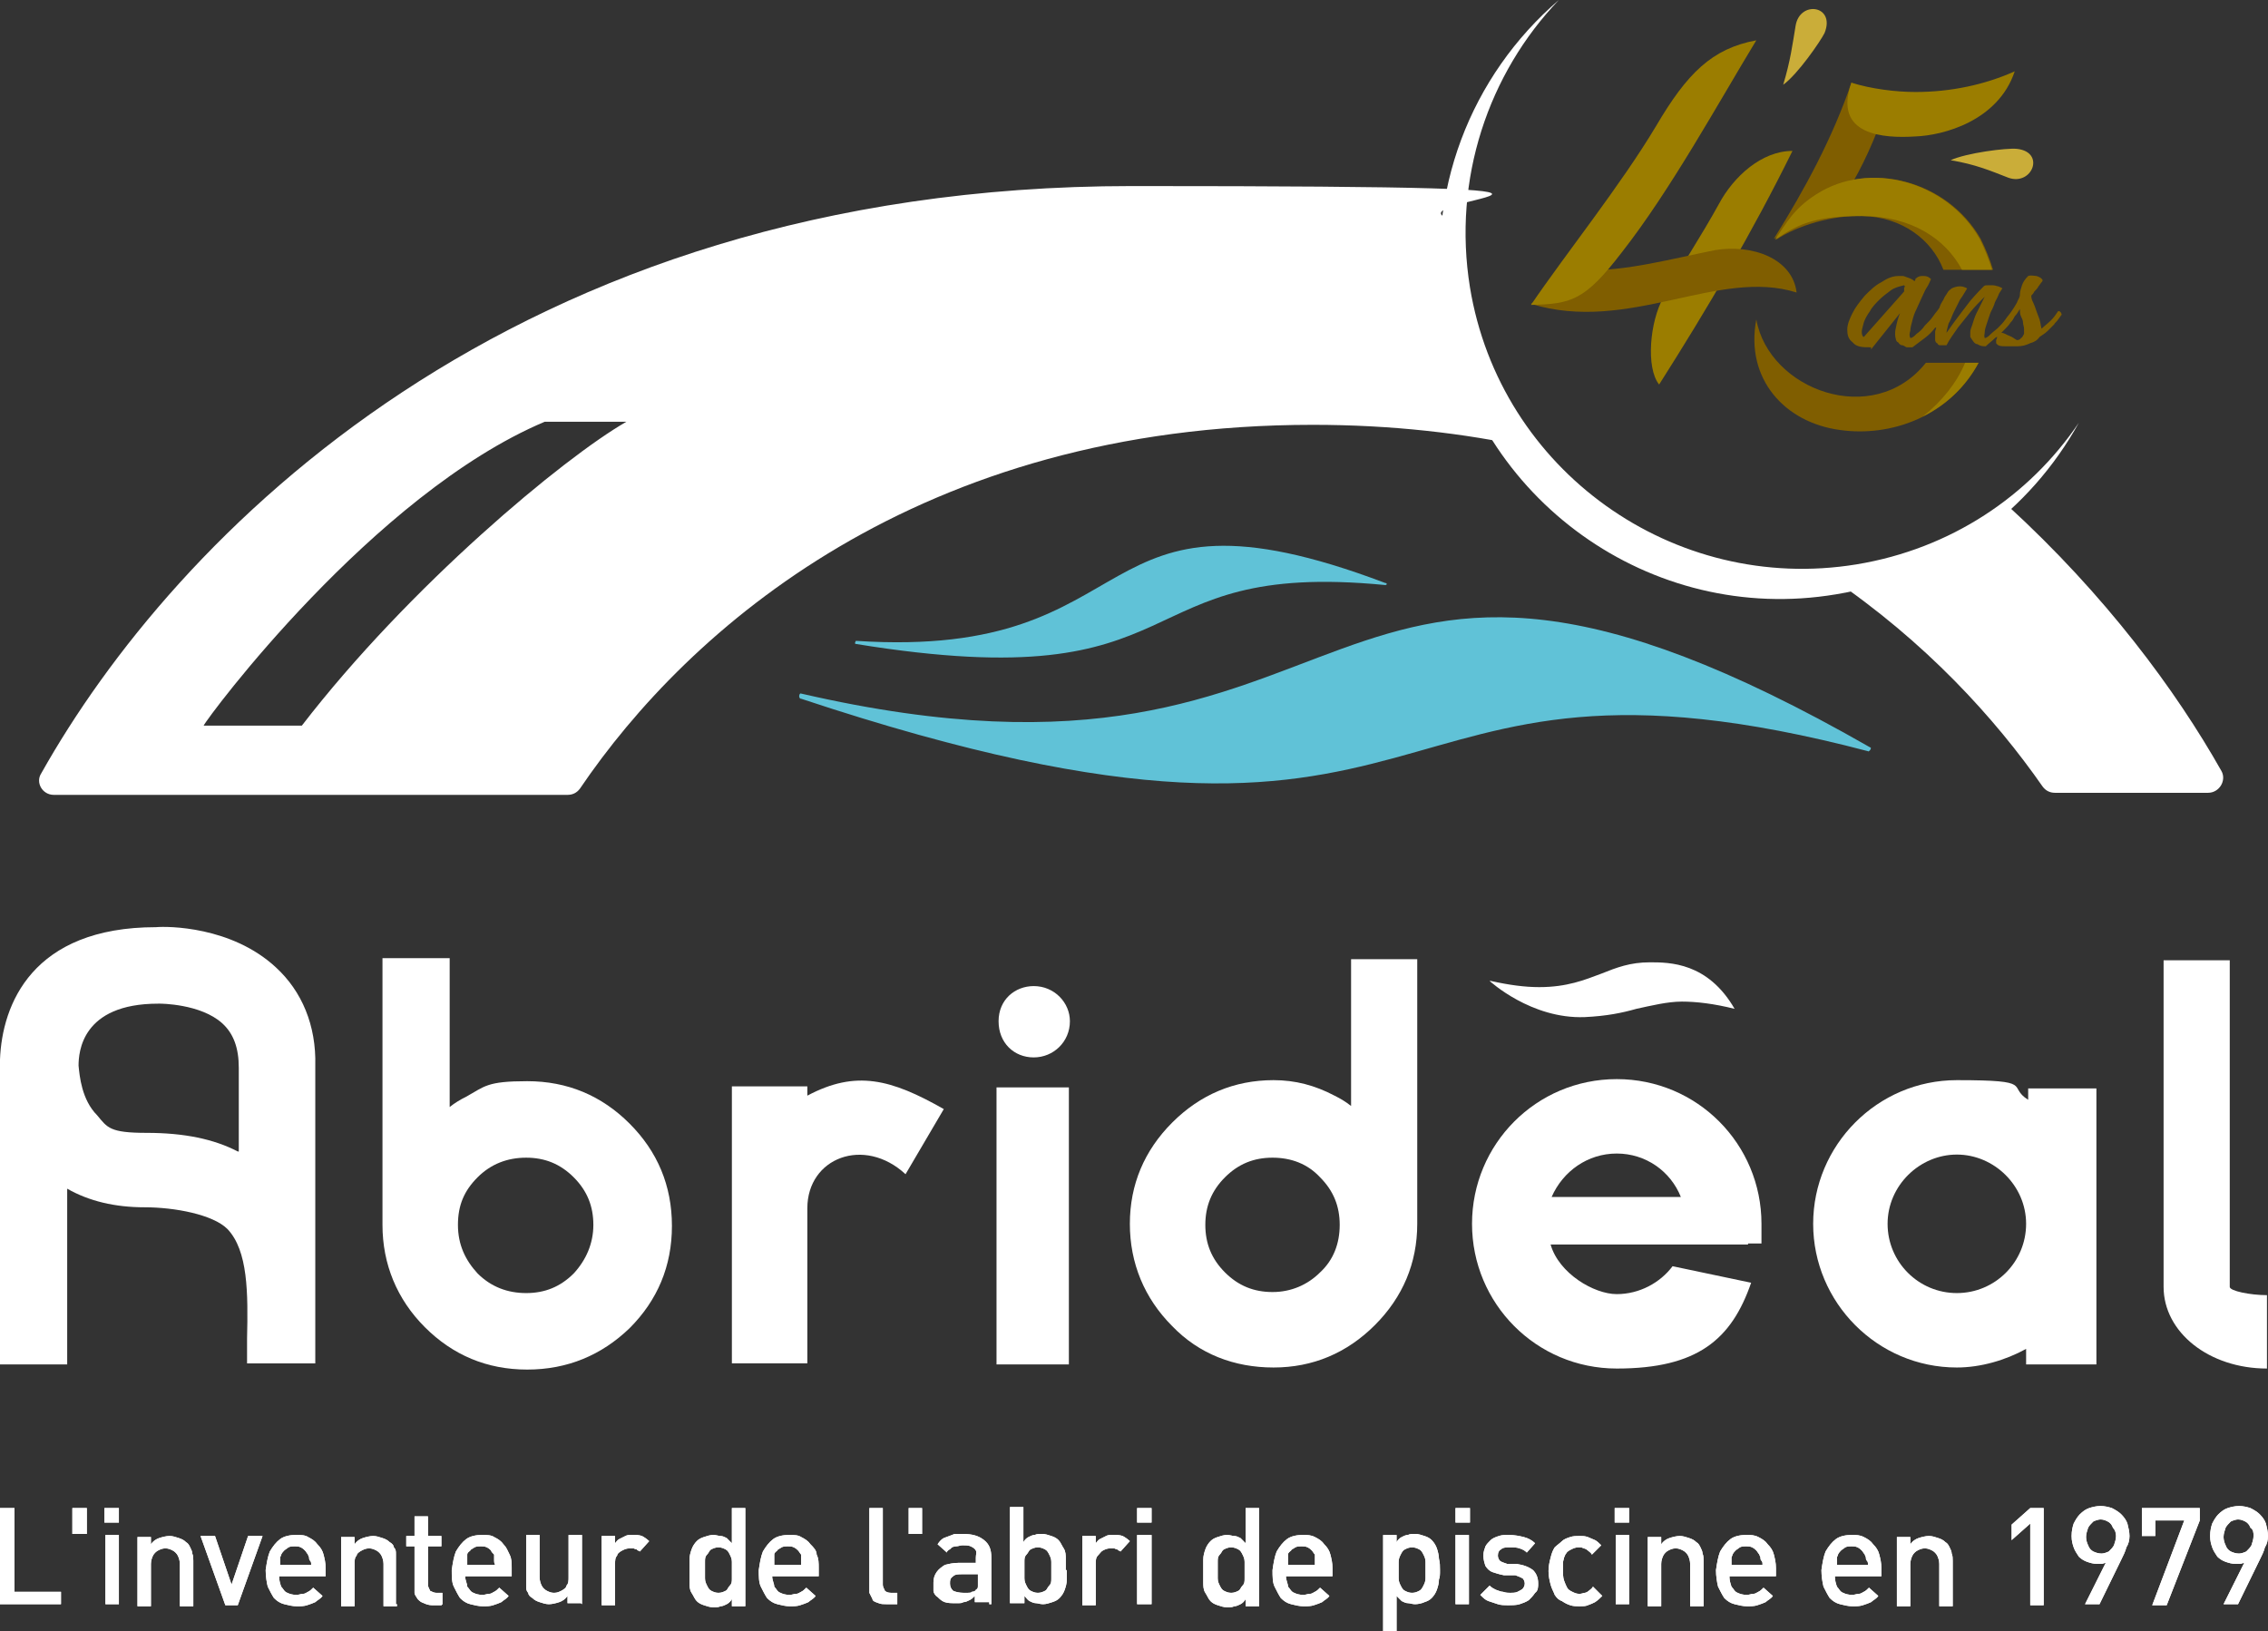
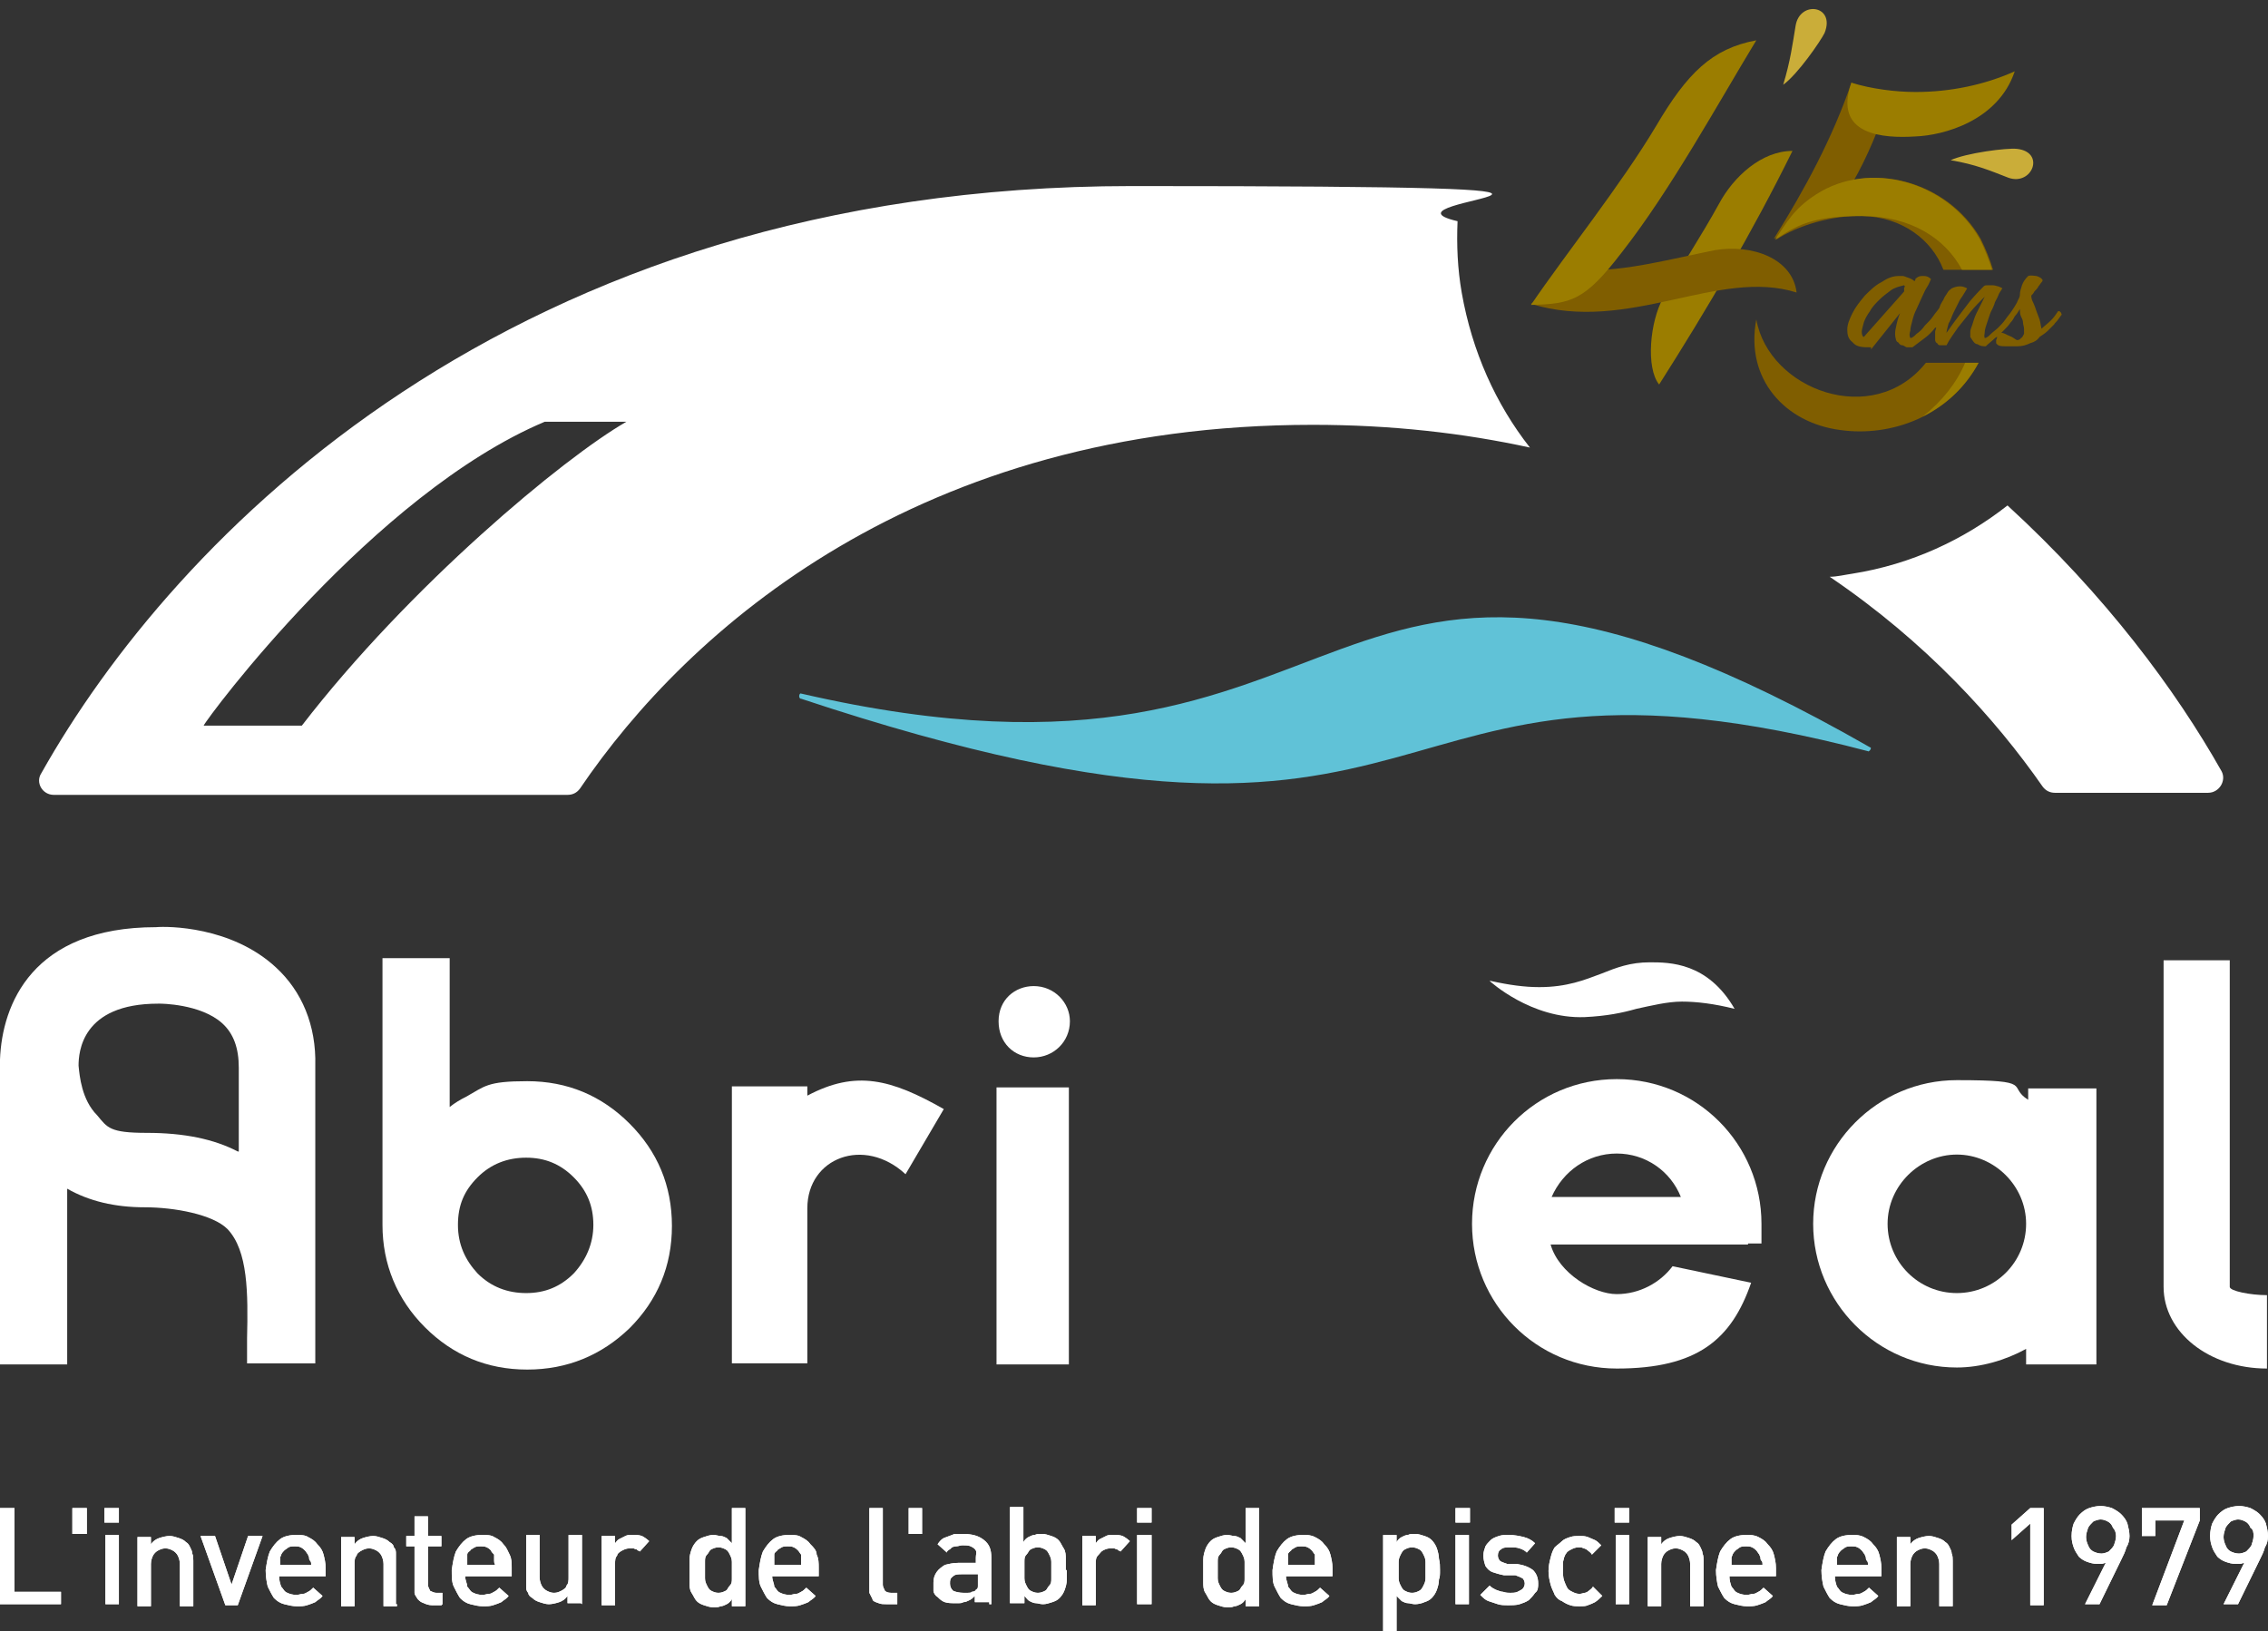
<svg xmlns="http://www.w3.org/2000/svg" id="Calque_2" data-name="Calque 2" version="1.1" viewBox="0 0 219.4 157.8">
  <rect x="0" y="0" width="219.4" height="157.8" fill="#333333" stroke="none" />
  <defs>
    <style>
      .cls-1, .cls-2 {
        fill: #805e00;
      }

      .cls-1, .cls-2, .cls-3, .cls-4, .cls-5, .cls-6, .cls-7 {
        stroke-width: 0px;
      }

      .cls-1, .cls-3, .cls-4, .cls-6 {
        fill-rule: evenodd;
      }

      .cls-3 {
        fill: #9b7d00;
      }

      .cls-4 {
        fill: #caad39;
      }

      .cls-5 {
        fill: #60c2d7;
      }

      .cls-6, .cls-7 {
        fill: #fff;
      }
    </style>
  </defs>
  <g id="Calque_1-2" data-name="Calque 1-2">
    <path class="cls-7" d="M169.1,120.3h1.3v-1.9c0-7.7-6.2-14-14-14s-14,6.3-14,14,6.2,14,14,14,11.1-2.8,13-8.3l-7.6-1.6c-1.2,1.6-3.2,2.7-5.4,2.7s-5.6-2-6.4-4.8h19.1q0,0,0,0ZM156.4,111.6c2.8,0,5.2,1.7,6.2,4.2h-12.5c1.1-2.5,3.5-4.2,6.3-4.2Z" />
    <path class="cls-7" d="M167.8,97.6c-2-.5-3.7-.7-5.1-.7s-3,.4-4.4.7c-1.4.4-2.9.7-5,.8-5.2.2-9.2-3.5-9.2-3.5h.1c1.8.4,3.3.6,4.7.6,2.7,0,4.4-.7,6-1.3,1.5-.6,2.8-1.1,4.7-1.1s5.6,0,8.2,4.5" />
    <path class="cls-5" d="M180.8,72.7c-50.1-13.2-38,16.6-103.3-5.1-.3,0-.2-.6,0-.5,56.8,13.1,48.2-26.4,103.4,5.2.2,0,0,.4-.2.4" />
-     <path class="cls-5" d="M134,56.6c-25.7-2.5-17.4,11.2-51.2,5.7-.2,0,0-.3,0-.3,29,1.9,21.6-16.8,51.2-5.6.2,0,.2.2,0,.2" />
    <path class="cls-7" d="M26.7,93.6c-4.3-4-10.5-4-11.6-3.9-12,0-14.9,7.5-15.1,12.8v29.5h6.5v-17c2.1,1.2,4.6,1.8,7.5,1.8s6.6.7,8,2.1c2,2.1,2,6.2,1.9,10.6v2.4h6.6v-28.8c.1-3.9-1.3-7.2-3.8-9.5M23,111.4c-2.3-1.2-5.2-1.8-8.8-1.8s-3.8-.5-4.8-1.7c-1.5-1.5-1.7-3.8-1.8-4.8,0-1.3.3-6,7.7-6h.2s3.9,0,6,1.9c1.1,1,1.6,2.4,1.6,4.3v8.1h-.1Z" />
    <path class="cls-7" d="M37,92.7v25.8c0,3.8,1.4,7.2,4.1,9.9,2.7,2.7,6,4.1,9.9,4.1s7.2-1.4,9.9-4c2.7-2.7,4.1-6,4.1-9.9s-1.4-7.2-4.1-9.9c-2.7-2.7-6-4.1-9.9-4.1s-4.1.5-5.9,1.5c-.6.3-1.1.6-1.6,1v-14.4h-6.5ZM55.5,113.9c1.3,1.3,1.9,2.8,1.9,4.6s-.7,3.4-1.9,4.7c-1.3,1.3-2.8,1.9-4.6,1.9s-3.4-.6-4.7-1.9c-1.2-1.3-1.9-2.8-1.9-4.7s.6-3.3,1.9-4.6c1.3-1.3,2.9-1.9,4.7-1.9,1.8,0,3.3.6,4.6,1.9Z" />
    <path class="cls-7" d="M87.6,113.6c-4-3.7-9.5-1.6-9.5,3.3v15h-7.3v-26.8h7.3v.9c4.7-2.5,8.1-1.6,13.2,1.3l-3.7,6.3Z" />
    <path class="cls-7" d="M103.5,98.8c0,2-1.6,3.5-3.5,3.5s-3.4-1.4-3.4-3.5,1.6-3.4,3.4-3.4c2,0,3.5,1.6,3.5,3.4M96.4,132v-26.8h7v26.8" />
-     <path class="cls-7" d="M130.7,92.8v14.2c-.5-.4-1-.7-1.6-1-1.9-1-3.8-1.5-5.9-1.5-3.8,0-7.1,1.4-9.8,4.1-2.7,2.7-4.1,6-4.1,9.8s1.4,7.2,4.1,9.9c2.6,2.7,6,4,9.8,4s7.1-1.4,9.8-4.1c2.7-2.7,4.1-6,4.1-9.8v-25.6s-6.4,0-6.4,0ZM123.1,112c1.8,0,3.4.6,4.6,1.9,1.3,1.3,1.9,2.8,1.9,4.6s-.6,3.4-1.9,4.6c-1.2,1.2-2.8,1.9-4.6,1.9s-3.3-.6-4.6-1.9c-1.3-1.3-1.9-2.8-1.9-4.6s.6-3.3,1.9-4.6c1.3-1.3,2.8-1.9,4.6-1.9Z" />
    <path class="cls-7" d="M196.2,106.4v-1.1h6.6v26.7h-6.8v-1.5c-2,1.1-4.4,1.8-6.7,1.8-7.7,0-13.9-6.3-13.9-13.9s6.2-13.9,13.9-13.9,4.8.6,6.9,1.9M196,118.4c0-3.7-3.1-6.7-6.7-6.7s-6.7,3-6.7,6.7,3,6.7,6.7,6.7,6.7-3,6.7-6.7Z" />
    <path class="cls-7" d="M215.7,92.9v31.6c0,.4,2,.8,3.6.8v7.1c-5.6,0-10-3.5-10-7.9v-31.6s6.4,0,6.4,0Z" />
    <path class="cls-7" d="M29.2,70.2c10.4-13.5,25.3-25.9,31.4-29.4h-7.9c-16.6,7-32.7,28.7-33,29.4h9.5M148,43.3c-6.4-1.4-13.4-2.2-21-2.2-38.1,0-60.4,19.7-70.9,35.2-.3.4-.7.6-1.2.6H5.2c-1.1,0-1.8-1.2-1.2-2.1,12.7-22.6,45.3-56.8,105.5-56.8s22,1.2,31.5,3.4c-.1,2.3,0,4.6.4,6.9,1,5.7,3.3,10.8,6.6,15ZM198.8,76.7c-.5,0-.9-.2-1.2-.6-4.6-6.6-11.3-14-20.6-20.3.7,0,1.5-.2,2.2-.3,5.7-.9,10.8-3.3,15-6.6,9.5,8.7,16.3,17.9,20.7,25.7.5.9-.2,2.1-1.3,2.1h-14.8,0Z" />
-     <path class="cls-6" d="M201.1,40.9c-4.7,8.5-13.1,14.9-23.5,16.6-17.9,3-34.9-9.2-37.9-27.1C137.8,18.6,142.3,7.3,150.8,0c-6.8,7.1-10.3,17.3-8.6,27.8,2.9,17.7,19.7,29.7,37.4,26.8,9.1-1.5,16.7-6.6,21.5-13.7" />
    <path class="cls-7" d="M170.5,151.4h-3v-.7c0-.1.1-.2.1-.3.1-.2.2-.3.3-.4.1-.1.3-.2.4-.3.2-.1.4-.1.6-.1s.4,0,.6.1c.2.1.3.2.4.3.1.1.2.3.3.4,0,.1.1.2.1.3s0,.2.1.3.1.2.1.4M171.8,152.3v-.6c0-.5-.1-.9-.2-1.3-.1-.4-.3-.7-.6-1-.2-.3-.5-.5-.9-.7s-.7-.2-1.2-.2-1.1.1-1.5.4c-.4.3-.7.7-1,1.2-.2.5-.3,1.1-.4,1.8,0,.6.1,1.2.2,1.6.2.4.4.8.6,1.1.3.3.6.5,1,.6s.8.2,1.2.2.7,0,1-.1.6-.2.8-.3c.2-.2.5-.3.7-.6l-.9-.8c-.2.2-.3.3-.5.4-.2.1-.3.2-.5.2s-.4.1-.6.1c-.4,0-.7-.1-.9-.2-.3-.1-.4-.4-.6-.6-.1-.3-.2-.6-.2-1h4.5v-.2h0ZM164.8,155.2v-4.2c0-.2,0-.5-.1-.7,0-.2-.1-.4-.2-.6-.1-.2-.2-.4-.4-.5-.2-.2-.4-.3-.7-.4-.3-.1-.6-.2-.9-.2s-.7.1-1,.2c-.3.1-.6.3-.8.6v-.7h-1.3v6.7h1.3v-4.1c0-.3.1-.6.2-.8.1-.2.3-.4.5-.5s.4-.2.7-.2.5.1.7.2c.2.1.4.3.5.5s.2.5.2.8v4.1h1.3v-.2h0ZM157.6,147.3v-1.4h-1.4v1.4h1.4ZM157.6,155.2v-6.7h-1.3v6.7h1.3ZM155,154.4l-.9-.9c-.1.2-.3.3-.4.4s-.3.2-.4.2-.3.1-.5.1c-.3,0-.5-.1-.7-.2-.2-.1-.4-.2-.5-.4s-.2-.4-.3-.7-.1-.6-.1-1v-.7c0-.2.1-.4.1-.5.1-.2.1-.3.2-.4.1-.2.3-.3.5-.4.2-.1.4-.2.7-.2s.3,0,.5.1c.1,0,.3.1.4.2s.3.2.4.4l.9-.9c-.2-.2-.4-.4-.6-.5-.2-.1-.5-.2-.7-.3-.3-.1-.5-.1-.8-.1s-.6,0-.9.1c-.3.1-.6.2-.8.4s-.5.4-.7.6c-.2.3-.3.6-.4,1-.1.4-.2.8-.2,1.3s.1.9.2,1.3c.1.4.3.7.4,1,.2.3.4.5.7.6.3.2.5.3.8.4.3.1.6.1.9.1s.6,0,.8-.1c.3-.1.5-.2.7-.3.3-.2.5-.4.7-.6h0ZM148.8,153.2c0-.6-.2-1-.5-1.3-.4-.3-.9-.5-1.6-.6h-.9c-.3-.1-.6-.2-.7-.3s-.2-.3-.2-.5c0-.3.1-.5.3-.6.2-.2.5-.2.9-.2s.6,0,.9.1c.3.1.5.2.7.4l.8-.9c-.3-.3-.7-.5-1.1-.6-.4-.1-.9-.2-1.4-.2s-.7,0-1,.1-.6.2-.8.4-.4.4-.5.6c-.1.3-.2.5-.2.9s.1.7.2,1c.2.3.4.5.7.6s.6.2,1.1.3h1.1c.3.1.5.2.7.3.1.1.2.3.2.5s-.1.4-.2.5c-.1.1-.3.2-.5.3s-.5.1-.7.1-.4,0-.7-.1c-.2,0-.4-.1-.7-.2-.2-.1-.4-.2-.6-.4l-.9.9c.3.3.5.5.8.6s.6.2.9.3c.3.1.7.1,1,.1s.8,0,1.1-.1.6-.2.9-.4c.2-.2.4-.4.6-.7.3-.2.3-.6.3-.9h0ZM142.2,147.3v-1.4h-1.4v1.4h1.4ZM142.1,155.2v-6.7h-1.3v6.7h1.3ZM137.9,151.9v.8c0,.3-.1.5-.2.7-.1.2-.2.4-.4.5s-.4.2-.7.2-.5-.1-.7-.2c-.2-.1-.3-.3-.4-.5-.1-.2-.2-.4-.2-.7v-1.6c0-.3.1-.5.2-.7.1-.2.2-.4.4-.5s.4-.2.7-.2.5.1.7.2c.2.1.3.3.4.5.1.2.2.4.2.7v.8ZM139.3,151.9c0-.4,0-.7-.1-1.1,0-.3-.1-.7-.2-1-.1-.3-.3-.6-.5-.8s-.4-.3-.7-.4c-.3-.1-.6-.2-.9-.2s-.5,0-.7.1c-.2,0-.4.1-.6.2-.2.1-.4.3-.5.5v-.7h-1.3v9.3h1.3v-3.4l.5.5c.2.1.4.2.6.2s.4.1.7.1.7-.1.9-.2c.3-.1.5-.2.7-.4s.4-.5.5-.8.2-.6.2-1c.1-.2.1-.5.1-.9h0ZM127.6,151.4h-3v-.7c0-.1,0-.2,0-.3,0-.2.2-.3.3-.4,0-.1.3-.2.4-.3.2-.1.4-.1.6-.1s.4,0,.6.1.3.2.4.3.2.3.3.4c0,.1,0,.2,0,.3s0,.2,0,.3,0,.2,0,.4ZM128.9,152.3v-.6c0-.5-.1-.9-.2-1.3-.1-.4-.3-.7-.6-1-.2-.3-.5-.5-.9-.7s-.7-.2-1.2-.2-1.1.1-1.5.4c-.4.3-.7.7-1,1.2-.2.5-.3,1.1-.4,1.8,0,.6,0,1.2.2,1.6.2.4.4.8.6,1.1.3.3.6.5,1,.6s.8.2,1.2.2.7,0,1-.1.6-.2.8-.3c.2-.2.5-.3.7-.6l-.9-.8c-.2.2-.3.3-.5.4-.2.1-.3.2-.5.2s-.4.1-.6.1c-.4,0-.7-.1-.9-.2-.3-.1-.4-.4-.6-.6,0-.3-.2-.6-.2-1h4.5v-.2h0ZM120.4,151.9v.8c0,.3,0,.5-.2.7s-.2.4-.4.5c-.2.1-.4.2-.7.2s-.5-.1-.7-.2c-.2-.1-.3-.3-.4-.5s-.2-.4-.2-.7v-1.6c0-.3,0-.5.2-.7s.2-.4.4-.5c.2-.1.4-.2.7-.2s.5.1.7.2c.2.1.3.3.4.5s.2.4.2.7v.8ZM121.8,155.2v-9.3h-1.3v3.4l-.5-.5c-.2-.1-.4-.2-.6-.2s-.4-.1-.7-.1-.6.1-.9.2c-.3.1-.5.2-.7.4s-.4.5-.5.8-.2.6-.2,1,0,.7,0,1.1,0,.7,0,1.1c0,.3,0,.7.2,1s.3.6.5.8.4.3.7.4c.3.1.6.2.9.2s.5,0,.7-.1c.2,0,.4-.1.6-.2.2-.1.4-.3.5-.5v.7h1.3v-.2h0ZM111.4,147.3v-1.4h-1.4v1.4h1.4ZM111.4,155.2v-6.7h-1.4v6.7h1.4ZM109.3,149.1c-.2-.2-.5-.4-.7-.5-.3-.1-.5-.1-.9-.1s-.5,0-.7.1-.4.2-.6.3-.3.3-.4.4v-.7h-1.3v6.7h1.3v-4c0-.3,0-.6.2-.8s.3-.4.5-.5.4-.2.7-.2h.4c0,0,.2.1.3.1,0,.1.2.1.3.2,0,0,.9-1,.9-1ZM101.7,151.9v.8c0,.3,0,.5-.2.7s-.2.4-.4.5c-.2.1-.4.2-.7.2s-.5-.1-.7-.2c-.2-.1-.3-.3-.4-.5s-.2-.4-.2-.7v-1.6c0-.3,0-.5.2-.7s.2-.4.4-.5c.2-.1.4-.2.7-.2s.5.1.7.2c.2.1.3.3.4.5s.2.4.2.7,0,.5,0,.8ZM103.1,151.9c0-.4,0-.7,0-1.1,0-.3,0-.7-.2-1s-.3-.6-.5-.8-.4-.3-.7-.4c-.3-.1-.6-.2-.9-.2s-.5,0-.7.1c-.2,0-.4.1-.6.2-.2.1-.4.3-.5.5v-3.4h-1.3v9.3h1.4v-.7c.2.2.3.4.5.5s.4.2.6.2.4.1.7.1.6-.1.9-.2c.3-.1.5-.2.7-.4s.4-.5.5-.8.2-.6.2-1v-.9h0ZM94.6,152.8c0,.2,0,.4,0,.6,0,.2,0,.3-.2.4,0,.1-.2.2-.4.2,0,.1-.3.1-.4.1h-.4c-.4,0-.8-.1-1-.2-.2-.2-.3-.4-.3-.7s0-.5.3-.7c.2-.2.5-.2.9-.2h1.5v.5h0ZM95.9,155.2v-4.5c0-.8-.2-1.3-.7-1.7s-1.1-.6-2.1-.6-.7,0-1,.1-.5.2-.8.3c-.2.1-.4.3-.6.6l.9.8c0-.2.3-.3.4-.4,0-.1.3-.2.5-.2s.4-.1.6-.1c.3,0,.6,0,.8.1.2.1.4.2.5.4s0,.4,0,.7v.5h-1.7c-.5,0-.9.1-1.3.2-.3.2-.6.4-.8.7-.2.3-.3.6-.3,1s0,.5,0,.8c0,.2.2.5.4.6.2.2.4.4.7.5.3.1.6.1,1.1.1s.5,0,.7-.1c.2,0,.4-.1.6-.2.2-.1.3-.2.5-.4v.6h1.4v.2h0ZM89.2,148.4v-2.5h-1.3v2.5h1.3ZM86.8,155.2v-1.1h-.6c-.3,0-.5-.1-.6-.2,0-.1-.2-.3-.2-.6v-7.4h-1.3v7.5c0,.2,0,.5,0,.7l.3.6c0,.2.3.3.6.4.2.1.5.1.8.1,0,0,.9,0,.9,0ZM77.9,151.4h-3v-.7c0-.1,0-.2,0-.3,0-.2.2-.3.3-.4,0-.1.3-.2.4-.3.2-.1.4-.1.6-.1s.4,0,.6.1.3.2.4.3.2.3.3.4c0,.1,0,.2,0,.3s0,.2,0,.3,0,.2,0,.4ZM79.2,152.3v-.6c0-.5,0-.9-.2-1.3,0-.4-.3-.7-.6-1-.2-.3-.5-.5-.9-.7-.3-.2-.7-.2-1.2-.2s-1.1.1-1.5.4c-.4.3-.7.7-1,1.2-.2.5-.3,1.1-.4,1.8,0,.6,0,1.2.2,1.6.2.4.4.8.6,1.1.3.3.6.5,1,.6s.8.2,1.2.2.7,0,1-.1.6-.2.8-.3c.2-.2.5-.3.7-.6l-.9-.8c-.2.2-.3.3-.5.4-.2.1-.3.2-.5.2s-.4.1-.6.1c-.4,0-.7-.1-.9-.2-.3-.1-.4-.4-.6-.6,0-.3-.2-.6-.2-1h4.5v-.2h0ZM70.8,151.9v.8c0,.3,0,.5-.2.7s-.2.4-.4.5c-.2.1-.4.2-.7.2s-.5-.1-.7-.2c-.2-.1-.3-.3-.4-.5s-.2-.4-.2-.7v-1.6c0-.3,0-.5.2-.7s.2-.4.4-.5c.2-.1.4-.2.7-.2s.5.1.7.2c.2.1.3.3.4.5s.2.4.2.7v.8ZM72.1,155.2v-9.3h-1.3v3.4l-.5-.5c-.2-.1-.4-.2-.6-.2s-.4-.1-.7-.1-.6.1-.9.2c-.3.1-.5.2-.7.4s-.4.5-.5.8-.2.6-.2,1,0,.7,0,1.1,0,.7,0,1.1c0,.3,0,.7.2,1s.3.6.5.8.4.3.7.4c.3.1.6.2.9.2s.5,0,.7-.1c.2,0,.4-.1.6-.2.2-.1.4-.3.5-.5v.7h1.3v-.2h0ZM62.8,149.1c-.2-.2-.5-.4-.7-.5-.3-.1-.5-.1-.9-.1s-.5,0-.7.1-.4.2-.6.3c-.2.1-.3.3-.4.4v-.7h-1.3v6.7h1.3v-4c0-.3,0-.6.2-.8,0-.2.3-.4.5-.5s.4-.2.7-.2h.4c0,0,.2.1.3.1,0,.1.2.1.3.2l.9-1ZM56.3,155.2v-6.7h-1.3v4.1c0,.3,0,.6-.2.8,0,.2-.3.4-.5.5s-.4.2-.7.2-.5-.1-.7-.2c-.2-.1-.4-.3-.5-.5s-.2-.5-.2-.8v-4.1h-1.3v4.3c0,.2,0,.5,0,.7,0,.2,0,.4.2.6,0,.2.2.4.4.5.2.2.4.3.7.4.3.1.6.2.9.2s.7-.1,1-.2c.3-.1.6-.3.8-.6v.7h1.3ZM48.2,151.4h-3v-.7c0-.1,0-.2,0-.3,0-.2.2-.3.3-.4,0-.1.3-.2.4-.3.2-.1.4-.1.6-.1s.4,0,.6.1c.2.1.3.2.4.3,0,.1.2.3.3.4,0,.1,0,.2,0,.3s0,.2,0,.3c0,.1,0,.2.1.4ZM49.5,152.3v-.6c0-.5,0-.9-.2-1.3s-.3-.7-.6-1c-.2-.3-.5-.5-.9-.7-.3-.2-.7-.2-1.2-.2s-1.1.1-1.5.4c-.4.3-.7.7-1,1.2-.2.5-.3,1.1-.4,1.8,0,.6,0,1.2.2,1.6.2.4.4.8.6,1.1.3.3.6.5,1,.6s.8.2,1.2.2.7,0,1-.1.6-.2.8-.3c.2-.2.5-.3.7-.6l-.9-.8c-.2.2-.3.3-.5.4-.2.1-.3.2-.5.2s-.4.1-.6.1c-.4,0-.7-.1-.9-.2-.3-.1-.4-.4-.6-.6,0-.3-.2-.6-.2-1h4.5v-.2h0ZM42.8,155.2v-1.1h-.6c-.2,0-.4-.1-.6-.2,0-.1-.2-.3-.2-.6v-3.7h1.3v-1h-1.3v-1.9h-1.3v1.9h-.8v1h.8v3.8c0,.2,0,.5,0,.7s.2.4.3.6c.2.2.3.3.6.4.2.1.5.2.8.2h.9q0-.1,0,0ZM38.3,155.2v-4.2c0-.2,0-.5,0-.7,0-.2,0-.4-.2-.6,0-.2-.2-.4-.4-.5-.2-.2-.4-.3-.7-.4-.3-.1-.6-.2-.9-.2s-.7.1-1,.2c-.3.1-.6.3-.8.6v-.7h-1.3v6.7h1.3v-4.1c0-.3,0-.6.2-.8,0-.2.3-.4.5-.5s.4-.2.7-.2.5.1.7.2c.2.1.4.3.5.5s.2.5.2.8v4.1h1.3v-.2h0ZM30.1,151.4h-3v-.7c0-.1.1-.2.1-.3.1-.2.2-.3.3-.4.1-.1.3-.2.4-.3.2-.1.4-.1.6-.1s.4,0,.6.1.3.2.4.3.2.3.3.4c0,.1.1.2.1.3s0,.2.1.3.1.2.1.4ZM31.5,152.3v-.6c0-.5-.1-.9-.2-1.3-.1-.4-.3-.7-.6-1-.2-.3-.5-.5-.9-.7-.3-.2-.7-.2-1.2-.2s-1.1.1-1.5.4c-.4.3-.7.7-1,1.2-.2.5-.3,1.1-.4,1.8,0,.6.1,1.2.2,1.6.2.4.4.8.6,1.1.3.3.6.5,1,.6s.8.2,1.2.2.7,0,1-.1.6-.2.8-.3c.2-.2.5-.3.7-.6l-.9-.8c-.2.2-.3.3-.5.4-.2.1-.3.2-.5.2s-.4.1-.6.1c-.4,0-.7-.1-.9-.2-.3-.1-.4-.4-.6-.6-.1-.3-.2-.6-.2-1h4.5v-.2h0ZM25.4,148.6h-1.4l-1.6,4.7-1.6-4.7h-1.4l2.4,6.7h1.2l2.4-6.7ZM18.7,155.2v-4.2c0-.2,0-.5-.1-.7,0-.2-.1-.4-.2-.6-.1-.2-.2-.4-.4-.5-.2-.2-.4-.3-.7-.4-.3-.1-.6-.2-.9-.2s-.7.1-1,.2c-.3.1-.6.3-.8.6v-.7h-1.3v6.7h1.3v-4.1c0-.3.1-.6.2-.8.1-.2.3-.4.5-.5s.4-.2.7-.2.5.1.7.2c.2.1.4.3.5.5s.2.5.2.8v4.1h1.3v-.2h0ZM11.5,147.3v-1.4h-1.4v1.4h1.4ZM11.5,155.2v-6.7h-1.3v6.7h1.3ZM8.4,148.4v-2.5h-1.4v2.5h1.4ZM218,148.6c0,.3-.1.6-.2.9-.1.2-.3.4-.5.6-.2.1-.5.2-.7.2-.3,0-.6-.1-.8-.2-.2-.1-.4-.3-.5-.6-.1-.2-.2-.5-.2-.8s.1-.6.2-.9c.1-.2.3-.4.5-.6.2-.1.5-.2.7-.2.3,0,.5.1.7.2.2.1.4.3.5.6.3.2.3.5.3.8ZM219.4,148.6c0-.4-.1-.8-.2-1.2-.1-.3-.3-.6-.6-.9-.2-.2-.5-.4-.9-.6-.3-.1-.7-.2-1.1-.2s-.8.1-1.1.2c-.3.1-.6.3-.9.6-.2.2-.4.5-.6.9-.1.3-.2.7-.2,1.2s.1.8.2,1.1c.1.3.3.6.5.9.2.2.5.4.8.5s.6.2,1,.2h.4c.1,0,.3-.1.4-.1l-2,4h1.4l2.1-4.3c.2-.4.4-.8.5-1.2.2-.3.3-.7.3-1.1h0ZM212.8,147.1v-1.2h-5.6v2.7h1.3v-1.5h2.8l-3.1,8.2h1.4l3.2-8.2h0ZM204.7,148.6c0,.3-.1.6-.2.9-.1.2-.3.4-.5.6-.2.1-.5.2-.7.2-.3,0-.6-.1-.8-.2-.2-.1-.4-.3-.5-.6-.1-.2-.2-.5-.2-.8s.1-.6.2-.9c.1-.2.3-.4.5-.6.2-.1.5-.2.7-.2.3,0,.5.1.7.2.2.1.4.3.5.6.2.2.3.5.3.8ZM206,148.6c0-.4-.1-.8-.2-1.2-.1-.3-.3-.6-.6-.9-.2-.2-.5-.4-.9-.6-.3-.1-.7-.2-1.1-.2s-.8.1-1.1.2c-.3.1-.6.3-.9.6-.2.2-.4.5-.6.9-.1.3-.2.7-.2,1.2s.1.8.2,1.1c.1.3.3.6.5.9.2.2.5.4.8.5s.6.2,1,.2h.4c.1,0,.3-.1.4-.1l-2,4h1.4l2.1-4.3c.2-.4.4-.8.5-1.2.2-.3.3-.7.3-1.1h0ZM197.7,155.2v-9.3h-1.3l-1.8,1.6v1.5l1.8-1.6v7.9h1.3q0-.1,0,0ZM188.9,155.2v-4.2c0-.2,0-.5-.1-.7,0-.2-.1-.4-.2-.6-.1-.2-.2-.4-.4-.5-.2-.2-.4-.3-.7-.4-.3-.1-.6-.2-.9-.2s-.7.1-1,.2c-.3.1-.6.3-.8.6v-.7h-1.3v6.7h1.3v-4.1c0-.3.1-.6.2-.8.1-.2.3-.4.5-.5s.4-.2.7-.2.5.1.7.2c.2.1.4.3.5.5s.2.5.2.8v4.1h1.3v-.2h0ZM180.7,151.4h-3v-.7c0-.1.1-.2.1-.3.1-.2.2-.3.3-.4.1-.1.3-.2.4-.3.2-.1.4-.1.6-.1s.4,0,.6.1c.2.1.3.2.4.3.1.1.2.3.3.4,0,.1.1.2.1.3s0,.2.1.3.1.2.1.4h0ZM182,152.3v-.6c0-.5-.1-.9-.2-1.3-.1-.4-.3-.7-.6-1-.2-.3-.5-.5-.9-.7s-.7-.2-1.2-.2-1.1.1-1.5.4c-.4.3-.7.7-1,1.2-.2.5-.3,1.1-.4,1.8,0,.6.1,1.2.2,1.6.2.4.4.8.6,1.1.3.3.6.5,1,.6s.8.2,1.2.2.7,0,1-.1.6-.2.8-.3c.2-.2.5-.3.7-.6l-.9-.8c-.2.2-.3.3-.5.4-.2.1-.3.2-.5.2s-.4.1-.6.1c-.4,0-.7-.1-.9-.2-.3-.1-.4-.4-.6-.6-.1-.3-.2-.6-.2-1h4.5v-.2h0ZM5.9,155.2v-1.2H1.4v-8.1H0v9.3h5.9Z" />
    <path class="cls-7" d="M170.5,151.4h-3v-.7c0-.1.1-.2.1-.3.1-.2.2-.3.3-.4.1-.1.3-.2.4-.3.2-.1.4-.1.6-.1s.4,0,.6.1c.2.1.3.2.4.3.1.1.2.3.3.4,0,.1.1.2.1.3s0,.2.1.3.1.2.1.4M171.8,152.3v-.6c0-.5-.1-.9-.2-1.3-.1-.4-.3-.7-.6-1-.2-.3-.5-.5-.9-.7s-.7-.2-1.2-.2-1.1.1-1.5.4c-.4.3-.7.7-1,1.2-.2.5-.3,1.1-.4,1.8,0,.6.1,1.2.2,1.6.2.4.4.8.6,1.1.3.3.6.5,1,.6s.8.2,1.2.2.7,0,1-.1.6-.2.8-.3c.2-.2.5-.3.7-.6l-.9-.8c-.2.2-.3.3-.5.4-.2.1-.3.2-.5.2s-.4.1-.6.1c-.4,0-.7-.1-.9-.2-.3-.1-.4-.4-.6-.6-.1-.3-.2-.6-.2-1h4.5v-.2h0ZM164.8,155.2v-4.2c0-.2,0-.5-.1-.7,0-.2-.1-.4-.2-.6-.1-.2-.2-.4-.4-.5-.2-.2-.4-.3-.7-.4-.3-.1-.6-.2-.9-.2s-.7.1-1,.2c-.3.1-.6.3-.8.6v-.7h-1.3v6.7h1.3v-4.1c0-.3.1-.6.2-.8.1-.2.3-.4.5-.5s.4-.2.7-.2.5.1.7.2c.2.1.4.3.5.5s.2.5.2.8v4.1h1.3v-.2h0ZM157.6,147.3v-1.4h-1.4v1.4h1.4ZM157.6,155.2v-6.7h-1.3v6.7h1.3ZM155,154.4l-.9-.9c-.1.2-.3.3-.4.4s-.3.2-.4.2-.3.1-.5.1c-.3,0-.5-.1-.7-.2-.2-.1-.4-.2-.5-.4s-.2-.4-.3-.7-.1-.6-.1-1v-.7c0-.2.1-.4.1-.5.1-.2.1-.3.2-.4.1-.2.3-.3.5-.4.2-.1.4-.2.7-.2s.3,0,.5.1c.1,0,.3.1.4.2s.3.2.4.4l.9-.9c-.2-.2-.4-.4-.6-.5-.2-.1-.5-.2-.7-.3-.3-.1-.5-.1-.8-.1s-.6,0-.9.1c-.3.1-.6.2-.8.4s-.5.4-.7.6c-.2.3-.3.6-.4,1-.1.4-.2.8-.2,1.3s.1.9.2,1.3c.1.4.3.7.4,1,.2.3.4.5.7.6.3.2.5.3.8.4.3.1.6.1.9.1s.6,0,.8-.1c.3-.1.5-.2.7-.3.3-.2.5-.4.7-.6h0ZM148.8,153.2c0-.6-.2-1-.5-1.3-.4-.3-.9-.5-1.6-.6h-.9c-.3-.1-.6-.2-.7-.3s-.2-.3-.2-.5c0-.3.1-.5.3-.6.2-.2.5-.2.9-.2s.6,0,.9.1c.3.1.5.2.7.4l.8-.9c-.3-.3-.7-.5-1.1-.6-.4-.1-.9-.2-1.4-.2s-.7,0-1,.1-.6.2-.8.4-.4.4-.5.6c-.1.3-.2.5-.2.9s.1.7.2,1c.2.3.4.5.7.6s.6.2,1.1.3h1.1c.3.1.5.2.7.3.1.1.2.3.2.5s-.1.4-.2.5c-.1.1-.3.2-.5.3s-.5.1-.7.1-.4,0-.7-.1c-.2,0-.4-.1-.7-.2-.2-.1-.4-.2-.6-.4l-.9.9c.3.3.5.5.8.6s.6.2.9.3c.3.1.7.1,1,.1s.8,0,1.1-.1.6-.2.9-.4c.2-.2.4-.4.6-.7.3-.2.3-.6.3-.9h0ZM142.2,147.3v-1.4h-1.4v1.4h1.4ZM142.1,155.2v-6.7h-1.3v6.7h1.3ZM137.9,151.9v.8c0,.3-.1.5-.2.7-.1.2-.2.4-.4.5s-.4.2-.7.2-.5-.1-.7-.2c-.2-.1-.3-.3-.4-.5-.1-.2-.2-.4-.2-.7v-1.6c0-.3.1-.5.2-.7.1-.2.2-.4.4-.5s.4-.2.7-.2.5.1.7.2c.2.1.3.3.4.5.1.2.2.4.2.7v.8ZM139.3,151.9c0-.4,0-.7-.1-1.1,0-.3-.1-.7-.2-1-.1-.3-.3-.6-.5-.8s-.4-.3-.7-.4c-.3-.1-.6-.2-.9-.2s-.5,0-.7.1c-.2,0-.4.1-.6.2-.2.1-.4.3-.5.5v-.7h-1.3v9.3h1.3v-3.4l.5.5c.2.1.4.2.6.2s.4.1.7.1.7-.1.9-.2c.3-.1.5-.2.7-.4s.4-.5.5-.8.2-.6.2-1c.1-.2.1-.5.1-.9h0ZM127.6,151.4h-3v-.7c0-.1,0-.2,0-.3,0-.2.2-.3.3-.4,0-.1.3-.2.4-.3.2-.1.4-.1.6-.1s.4,0,.6.1.3.2.4.3.2.3.3.4c0,.1,0,.2,0,.3s0,.2,0,.3,0,.2,0,.4ZM128.9,152.3v-.6c0-.5-.1-.9-.2-1.3-.1-.4-.3-.7-.6-1-.2-.3-.5-.5-.9-.7s-.7-.2-1.2-.2-1.1.1-1.5.4c-.4.3-.7.7-1,1.2-.2.5-.3,1.1-.4,1.8,0,.6,0,1.2.2,1.6.2.4.4.8.6,1.1.3.3.6.5,1,.6s.8.2,1.2.2.7,0,1-.1.6-.2.8-.3c.2-.2.5-.3.7-.6l-.9-.8c-.2.2-.3.3-.5.4-.2.1-.3.2-.5.2s-.4.1-.6.1c-.4,0-.7-.1-.9-.2-.3-.1-.4-.4-.6-.6,0-.3-.2-.6-.2-1h4.5v-.2h0ZM120.4,151.9v.8c0,.3,0,.5-.2.7s-.2.4-.4.5c-.2.1-.4.2-.7.2s-.5-.1-.7-.2c-.2-.1-.3-.3-.4-.5s-.2-.4-.2-.7v-1.6c0-.3,0-.5.2-.7s.2-.4.4-.5c.2-.1.4-.2.7-.2s.5.1.7.2c.2.1.3.3.4.5s.2.4.2.7v.8ZM121.8,155.2v-9.3h-1.3v3.4l-.5-.5c-.2-.1-.4-.2-.6-.2s-.4-.1-.7-.1-.6.1-.9.2c-.3.1-.5.2-.7.4s-.4.5-.5.8-.2.6-.2,1,0,.7,0,1.1,0,.7,0,1.1c0,.3,0,.7.2,1s.3.6.5.8.4.3.7.4c.3.1.6.2.9.2s.5,0,.7-.1c.2,0,.4-.1.6-.2.2-.1.4-.3.5-.5v.7h1.3v-.2h0ZM111.4,147.3v-1.4h-1.4v1.4h1.4ZM111.4,155.2v-6.7h-1.4v6.7h1.4ZM109.3,149.1c-.2-.2-.5-.4-.7-.5-.3-.1-.5-.1-.9-.1s-.5,0-.7.1-.4.2-.6.3-.3.3-.4.4v-.7h-1.3v6.7h1.3v-4c0-.3,0-.6.2-.8s.3-.4.5-.5.4-.2.7-.2h.4c0,0,.2.1.3.1,0,.1.2.1.3.2,0,0,.9-1,.9-1ZM101.7,151.9v.8c0,.3,0,.5-.2.7s-.2.4-.4.5c-.2.1-.4.2-.7.2s-.5-.1-.7-.2c-.2-.1-.3-.3-.4-.5s-.2-.4-.2-.7v-1.6c0-.3,0-.5.2-.7s.2-.4.4-.5c.2-.1.4-.2.7-.2s.5.1.7.2c.2.1.3.3.4.5s.2.4.2.7,0,.5,0,.8ZM103.1,151.9c0-.4,0-.7,0-1.1,0-.3,0-.7-.2-1s-.3-.6-.5-.8-.4-.3-.7-.4c-.3-.1-.6-.2-.9-.2s-.5,0-.7.1c-.2,0-.4.1-.6.2-.2.1-.4.3-.5.5v-3.4h-1.3v9.3h1.4v-.7c.2.2.3.4.5.5s.4.2.6.2.4.1.7.1.6-.1.9-.2c.3-.1.5-.2.7-.4s.4-.5.5-.8.2-.6.2-1v-.9h0ZM94.6,152.8c0,.2,0,.4,0,.6,0,.2,0,.3-.2.4,0,.1-.2.2-.4.2,0,.1-.3.1-.4.1h-.4c-.4,0-.8-.1-1-.2-.2-.2-.3-.4-.3-.7s0-.5.3-.7c.2-.2.5-.2.9-.2h1.5v.5h0ZM95.9,155.2v-4.5c0-.8-.2-1.3-.7-1.7s-1.1-.6-2.1-.6-.7,0-1,.1-.5.2-.8.3c-.2.1-.4.3-.6.6l.9.8c0-.2.3-.3.4-.4,0-.1.3-.2.5-.2s.4-.1.6-.1c.3,0,.6,0,.8.1.2.1.4.2.5.4s0,.4,0,.7v.5h-1.7c-.5,0-.9.1-1.3.2-.3.2-.6.4-.8.7-.2.3-.3.6-.3,1s0,.5,0,.8c0,.2.2.5.4.6.2.2.4.4.7.5.3.1.6.1,1.1.1s.5,0,.7-.1c.2,0,.4-.1.6-.2.2-.1.3-.2.5-.4v.6h1.4v.2h0ZM89.2,148.4v-2.5h-1.3v2.5h1.3ZM86.8,155.2v-1.1h-.6c-.3,0-.5-.1-.6-.2,0-.1-.2-.3-.2-.6v-7.4h-1.3v7.5c0,.2,0,.5,0,.7l.3.6c0,.2.3.3.6.4.2.1.5.1.8.1,0,0,.9,0,.9,0ZM77.9,151.4h-3v-.7c0-.1,0-.2,0-.3,0-.2.2-.3.3-.4,0-.1.3-.2.4-.3.2-.1.4-.1.6-.1s.4,0,.6.1.3.2.4.3.2.3.3.4c0,.1,0,.2,0,.3s0,.2,0,.3,0,.2,0,.4ZM79.2,152.3v-.6c0-.5,0-.9-.2-1.3,0-.4-.3-.7-.6-1-.2-.3-.5-.5-.9-.7-.3-.2-.7-.2-1.2-.2s-1.1.1-1.5.4c-.4.3-.7.7-1,1.2-.2.5-.3,1.1-.4,1.8,0,.6,0,1.2.2,1.6.2.4.4.8.6,1.1.3.3.6.5,1,.6s.8.2,1.2.2.7,0,1-.1.6-.2.8-.3c.2-.2.5-.3.7-.6l-.9-.8c-.2.2-.3.3-.5.4-.2.1-.3.2-.5.2s-.4.1-.6.1c-.4,0-.7-.1-.9-.2-.3-.1-.4-.4-.6-.6,0-.3-.2-.6-.2-1h4.5v-.2h0ZM70.8,151.9v.8c0,.3,0,.5-.2.7s-.2.4-.4.5c-.2.1-.4.2-.7.2s-.5-.1-.7-.2c-.2-.1-.3-.3-.4-.5s-.2-.4-.2-.7v-1.6c0-.3,0-.5.2-.7s.2-.4.4-.5c.2-.1.4-.2.7-.2s.5.1.7.2c.2.1.3.3.4.5s.2.4.2.7v.8ZM72.1,155.2v-9.3h-1.3v3.4l-.5-.5c-.2-.1-.4-.2-.6-.2s-.4-.1-.7-.1-.6.1-.9.2c-.3.1-.5.2-.7.4s-.4.5-.5.8-.2.6-.2,1,0,.7,0,1.1,0,.7,0,1.1c0,.3,0,.7.2,1s.3.6.5.8.4.3.7.4c.3.1.6.2.9.2s.5,0,.7-.1c.2,0,.4-.1.6-.2.2-.1.4-.3.5-.5v.7h1.3v-.2h0ZM62.8,149.1c-.2-.2-.5-.4-.7-.5-.3-.1-.5-.1-.9-.1s-.5,0-.7.1-.4.2-.6.3c-.2.1-.3.3-.4.4v-.7h-1.3v6.7h1.3v-4c0-.3,0-.6.2-.8,0-.2.3-.4.5-.5s.4-.2.7-.2h.4c0,0,.2.1.3.1,0,.1.2.1.3.2l.9-1ZM56.3,155.2v-6.7h-1.3v4.1c0,.3,0,.6-.2.8,0,.2-.3.4-.5.5s-.4.2-.7.2-.5-.1-.7-.2c-.2-.1-.4-.3-.5-.5s-.2-.5-.2-.8v-4.1h-1.3v4.3c0,.2,0,.5,0,.7,0,.2,0,.4.2.6,0,.2.2.4.4.5.2.2.4.3.7.4.3.1.6.2.9.2s.7-.1,1-.2c.3-.1.6-.3.8-.6v.7h1.3ZM48.2,151.4h-3v-.7c0-.1,0-.2,0-.3,0-.2.2-.3.3-.4,0-.1.3-.2.4-.3.2-.1.4-.1.6-.1s.4,0,.6.1c.2.1.3.2.4.3,0,.1.2.3.3.4,0,.1,0,.2,0,.3s0,.2,0,.3c0,.1,0,.2.1.4ZM49.5,152.3v-.6c0-.5,0-.9-.2-1.3s-.3-.7-.6-1c-.2-.3-.5-.5-.9-.7-.3-.2-.7-.2-1.2-.2s-1.1.1-1.5.4c-.4.3-.7.7-1,1.2-.2.5-.3,1.1-.4,1.8,0,.6,0,1.2.2,1.6.2.4.4.8.6,1.1.3.3.6.5,1,.6s.8.2,1.2.2.7,0,1-.1.6-.2.8-.3c.2-.2.5-.3.7-.6l-.9-.8c-.2.2-.3.3-.5.4-.2.1-.3.2-.5.2s-.4.1-.6.1c-.4,0-.7-.1-.9-.2-.3-.1-.4-.4-.6-.6,0-.3-.2-.6-.2-1h4.5v-.2h0ZM42.8,155.2v-1.1h-.6c-.2,0-.4-.1-.6-.2,0-.1-.2-.3-.2-.6v-3.7h1.3v-1h-1.3v-1.9h-1.3v1.9h-.8v1h.8v3.8c0,.2,0,.5,0,.7s.2.4.3.6c.2.2.3.3.6.4.2.1.5.2.8.2h.9q0-.1,0,0ZM38.3,155.2v-4.2c0-.2,0-.5,0-.7,0-.2,0-.4-.2-.6,0-.2-.2-.4-.4-.5-.2-.2-.4-.3-.7-.4-.3-.1-.6-.2-.9-.2s-.7.1-1,.2c-.3.1-.6.3-.8.6v-.7h-1.3v6.7h1.3v-4.1c0-.3,0-.6.2-.8,0-.2.3-.4.5-.5s.4-.2.7-.2.5.1.7.2c.2.1.4.3.5.5s.2.5.2.8v4.1h1.3v-.2h0ZM30.1,151.4h-3v-.7c0-.1.1-.2.1-.3.1-.2.2-.3.3-.4.1-.1.3-.2.4-.3.2-.1.4-.1.6-.1s.4,0,.6.1.3.2.4.3.2.3.3.4c0,.1.1.2.1.3s0,.2.1.3.1.2.1.4ZM31.5,152.3v-.6c0-.5-.1-.9-.2-1.3-.1-.4-.3-.7-.6-1-.2-.3-.5-.5-.9-.7-.3-.2-.7-.2-1.2-.2s-1.1.1-1.5.4c-.4.3-.7.7-1,1.2-.2.5-.3,1.1-.4,1.8,0,.6.1,1.2.2,1.6.2.4.4.8.6,1.1.3.3.6.5,1,.6s.8.2,1.2.2.7,0,1-.1.6-.2.8-.3c.2-.2.5-.3.7-.6l-.9-.8c-.2.2-.3.3-.5.4-.2.1-.3.2-.5.2s-.4.1-.6.1c-.4,0-.7-.1-.9-.2-.3-.1-.4-.4-.6-.6-.1-.3-.2-.6-.2-1h4.5v-.2h0ZM25.4,148.6h-1.4l-1.6,4.7-1.6-4.7h-1.4l2.4,6.7h1.2l2.4-6.7ZM18.7,155.2v-4.2c0-.2,0-.5-.1-.7,0-.2-.1-.4-.2-.6-.1-.2-.2-.4-.4-.5-.2-.2-.4-.3-.7-.4-.3-.1-.6-.2-.9-.2s-.7.1-1,.2c-.3.1-.6.3-.8.6v-.7h-1.3v6.7h1.3v-4.1c0-.3.1-.6.2-.8.1-.2.3-.4.5-.5s.4-.2.7-.2.5.1.7.2c.2.1.4.3.5.5s.2.5.2.8v4.1h1.3v-.2h0ZM11.5,147.3v-1.4h-1.4v1.4h1.4ZM11.5,155.2v-6.7h-1.3v6.7h1.3ZM8.4,148.4v-2.5h-1.4v2.5h1.4ZM218,148.6c0,.3-.1.6-.2.9-.1.2-.3.4-.5.6-.2.1-.5.2-.7.2-.3,0-.6-.1-.8-.2-.2-.1-.4-.3-.5-.6-.1-.2-.2-.5-.2-.8s.1-.6.2-.9c.1-.2.3-.4.5-.6.2-.1.5-.2.7-.2.3,0,.5.1.7.2.2.1.4.3.5.6.3.2.3.5.3.8ZM219.4,148.6c0-.4-.1-.8-.2-1.2-.1-.3-.3-.6-.6-.9-.2-.2-.5-.4-.9-.6-.3-.1-.7-.2-1.1-.2s-.8.1-1.1.2c-.3.1-.6.3-.9.6-.2.2-.4.5-.6.9-.1.3-.2.7-.2,1.2s.1.8.2,1.1c.1.3.3.6.5.9.2.2.5.4.8.5s.6.2,1,.2h.4c.1,0,.3-.1.4-.1l-2,4h1.4l2.1-4.3c.2-.4.4-.8.5-1.2.2-.3.3-.7.3-1.1h0ZM212.8,147.1v-1.2h-5.6v2.7h1.3v-1.5h2.8l-3.1,8.2h1.4l3.2-8.2h0ZM204.7,148.6c0,.3-.1.6-.2.9-.1.2-.3.4-.5.6-.2.1-.5.2-.7.2-.3,0-.6-.1-.8-.2-.2-.1-.4-.3-.5-.6-.1-.2-.2-.5-.2-.8s.1-.6.2-.9c.1-.2.3-.4.5-.6.2-.1.5-.2.7-.2.3,0,.5.1.7.2.2.1.4.3.5.6.2.2.3.5.3.8ZM206,148.6c0-.4-.1-.8-.2-1.2-.1-.3-.3-.6-.6-.9-.2-.2-.5-.4-.9-.6-.3-.1-.7-.2-1.1-.2s-.8.1-1.1.2c-.3.1-.6.3-.9.6-.2.2-.4.5-.6.9-.1.3-.2.7-.2,1.2s.1.8.2,1.1c.1.3.3.6.5.9.2.2.5.4.8.5s.6.2,1,.2h.4c.1,0,.3-.1.4-.1l-2,4h1.4l2.1-4.3c.2-.4.4-.8.5-1.2.2-.3.3-.7.3-1.1h0ZM197.7,155.2v-9.3h-1.3l-1.8,1.6v1.5l1.8-1.6v7.9h1.3q0-.1,0,0ZM188.9,155.2v-4.2c0-.2,0-.5-.1-.7,0-.2-.1-.4-.2-.6-.1-.2-.2-.4-.4-.5-.2-.2-.4-.3-.7-.4-.3-.1-.6-.2-.9-.2s-.7.1-1,.2c-.3.1-.6.3-.8.6v-.7h-1.3v6.7h1.3v-4.1c0-.3.1-.6.2-.8.1-.2.3-.4.5-.5s.4-.2.7-.2.5.1.7.2c.2.1.4.3.5.5s.2.5.2.8v4.1h1.3v-.2h0ZM180.7,151.4h-3v-.7c0-.1.1-.2.1-.3.1-.2.2-.3.3-.4.1-.1.3-.2.4-.3.2-.1.4-.1.6-.1s.4,0,.6.1c.2.1.3.2.4.3.1.1.2.3.3.4,0,.1.1.2.1.3s0,.2.1.3.1.2.1.4h0ZM182,152.3v-.6c0-.5-.1-.9-.2-1.3-.1-.4-.3-.7-.6-1-.2-.3-.5-.5-.9-.7s-.7-.2-1.2-.2-1.1.1-1.5.4c-.4.3-.7.7-1,1.2-.2.5-.3,1.1-.4,1.8,0,.6.1,1.2.2,1.6.2.4.4.8.6,1.1.3.3.6.5,1,.6s.8.2,1.2.2.7,0,1-.1.6-.2.8-.3c.2-.2.5-.3.7-.6l-.9-.8c-.2.2-.3.3-.5.4-.2.1-.3.2-.5.2s-.4.1-.6.1c-.4,0-.7-.1-.9-.2-.3-.1-.4-.4-.6-.6-.1-.3-.2-.6-.2-1h4.5v-.2h0ZM5.9,155.2v-1.2H1.4v-8.1H0v9.3h5.9Z" />
    <path class="cls-3" d="M160.9,28.8c-1.3,2.3-1.7,6.8-.4,8.4,4.7-7.4,9-14.7,12.9-22.6-3,0-5.7,2.5-7.1,5.1-1.7,3.1-3.7,6.1-5.4,9.1" />
    <path class="cls-1" d="M148.1,29.4c9.5,2.9,18.1-3.5,25.7-1.1-.4-3.3-4.3-4.7-7.9-4.1-4,.8-8.9,2.1-12.4,1.9-1.7,1.3-3.7,2.1-5.4,3.3" />
    <path class="cls-1" d="M179.1,8c-1.8,5.3-4.5,10.3-7.5,15.1,3.3-1.9,6.2-3,7.6-5.4,1.5-2.6,2.5-5.2,3.5-7.9-1.1-.6-2.5-1.2-3.6-1.8" />
    <path class="cls-3" d="M179.1,8c1.9.6,4.3.9,6.2.9,3.4,0,6.7-.7,9.6-2-1.6,4.8-6.9,6.2-9.6,6.3-3.1.2-8-.1-6.2-5.2" />
    <path class="cls-3" d="M169.9,3.9c-4.3.8-6.7,3.2-9.7,8.3-3.4,5.7-8.7,12.3-12.1,17.3,3.9-.1,5.2-.4,8.8-5.1,4.7-6,9.3-14.4,13-20.5" />
    <path class="cls-4" d="M188.7,15.5c2.4.4,3.8,1,5.6,1.7,2.3.8,3.6-2.5.8-2.8-1-.1-4.9.4-6.4,1.1" />
    <path class="cls-4" d="M172.5,8.2c.7-2.3.9-3.9,1.2-5.7.4-2.5,3.9-2,2.8.7-.4.8-2.6,4-4,5" />
    <path class="cls-1" d="M188,26.1c-1.1-2.9-4-5.1-7.8-5.2-2.9-.1-6.3.9-8.4,2.3,1.1-1.6,1.8-3,4-4.4,5.1-3.3,12.6-1.3,15.8,4.3.5,1,.9,2,1.2,3,0,0-4.8,0-4.8,0ZM191.4,35.1c-2.8,5.2-8.5,7.2-13.4,6.5-5.3-.7-9.2-4.9-8.1-10.7,1.2,6.8,11.3,10.6,16.4,4.2h5.1Z" />
    <path class="cls-3" d="M189.8,26.1c-1.6-3-4.9-5.2-9.7-5.2s-6.3.9-8.4,2.3c1.1-1.6,1.8-3,4-4.4,5.1-3.3,12.6-1.3,15.8,4.3.5,1,.9,2,1.2,3h-2.9ZM191.4,35.1c-1.3,2.4-3.2,4.1-5.4,5.2,1.9-1.5,3.3-3.3,4.1-5.2h1.3,0Z" />
    <path class="cls-2" d="M184.2,27.6c-.4.1-.9.2-1.3.5-.4.3-.8.6-1.1.9s-.7.7-.9,1.1c-.3.4-.5.8-.6,1.1-.1.4-.2.7-.2.9,0,.3.1.5.2.5l3.9-4.4v-.4c.1,0,.1-.1,0-.2M194.9,30.6c-.1.2-.2.4-.4.6-.2.3-.4.5-.7.8,0,0-.1.1-.2.2.3,0,.5.2.8.3s.5.3.7.4c.1,0,.3,0,.4-.2.1,0,.2-.2.3-.4v-.5c0-.2-.1-.4-.1-.6s-.1-.4-.2-.6c-.1-.2-.1-.5-.1-.7-.2.3-.3.5-.5.7ZM181,33.6c-.8,0-1.4,0-1.8-.5-.4-.3-.5-.7-.5-1.2s.2-1,.5-1.6.7-1.1,1.2-1.7c.5-.5,1-1,1.6-1.3.6-.4,1.1-.6,1.7-.6s.4,0,.7.1.6.2.8.4c0,0,.1-.1.1-.2,0-.1.1-.1.1-.1.2-.2.4-.2.7-.2s.5.1.7.3c-.1.2-.2.5-.4.8s-.3.6-.5,1-.3.7-.5,1.1-.3.7-.4,1.1c-.1.4-.2.7-.2,1-.1.3-.1.5,0,.7.2,0,.4-.2.6-.4.3-.2.6-.5.8-.8.3-.3.6-.6.8-.9s.4-.5.6-.8c.1-.3.2-.5.4-.8.1-.3.3-.5.4-.7.1-.2.3-.3.4-.4.2-.1.5-.2.8-.2s.5.1.7.2c-.2.3-.4.7-.7,1.1-.2.4-.4.8-.6,1.2-.2.4-.3.8-.5,1.1-.1.4-.2.7-.2.9.9-1.3,1.7-2.3,2.3-3.1.6-.7,1.1-1.2,1.3-1.4.1-.1.2-.1.4-.1h.5c.2,0,.4.1.5.1.2.1.3.1.4.2-.1.2-.3.4-.4.7-.1.3-.3.5-.4.9-.1.3-.3.6-.4.9-.1.3-.2.6-.3.9s-.2.6-.2.8-.1.4,0,.6c.2,0,.4-.2.6-.4.2-.2.5-.4.7-.6s.5-.5.7-.8.4-.5.6-.8c.2-.3.4-.6.5-.8.1-.3.3-.5.3-.8s.1-.6.2-.9c.1-.3.3-.6.6-.9.3-.1.6,0,.8,0,.3.1.5.2.6.4,0,0,0,.1-.1.2s-.2.3-.3.4c-.1.2-.2.3-.4.5-.1.2-.2.3-.3.4,0,.3.1.5.2.7.1.2.2.5.3.8s.2.5.3.8.1.6.2.9c.3-.3.6-.5.9-.8.3-.3.5-.6.7-.9.1,0,.2,0,.2.1.1,0,.1.1.1.1,0,.1.1.1,0,.2s-.2.3-.3.4c-.1.2-.3.3-.4.5-.2.2-.4.4-.6.6-.2.2-.5.4-.8.6-.2.3-.5.5-.9.6-.4.2-.8.3-1.2.3-.4,0-.8,0-1.2,0-.4,0-.7,0-.9-.3v-.3c0,0,.1-.2.1-.3h0c-.1,0-.2.1-.2.1-.3.3-.6.5-.9.8-.3,0-.5,0-.8-.2-.3,0-.5-.4-.7-.7v-.5c0-.2.1-.4.2-.7.1-.3.2-.7.4-1.1s.5-1,.8-1.6c-.5.5-1,1-1.4,1.5s-.8,1-1.2,1.5c-.4.6-.8,1.1-1.1,1.7h-.3c-.1,0-.2,0-.3,0-.1,0-.2,0-.3-.2-.1,0-.2-.2-.2-.3v-.8c0-.1.1-.3.1-.4h-.1c-.3.4-.6.7-1,1-.4.3-.8.6-1.2.9-.2,0-.3,0-.5,0-.2,0-.3-.2-.5-.2-.2,0-.3-.2-.4-.3-.1,0-.2-.2-.2-.3-.1-.3-.1-.7,0-1.1.1-.5.2-.9.4-1.4l-2.8,3.5h0Z" />
  </g>
</svg>